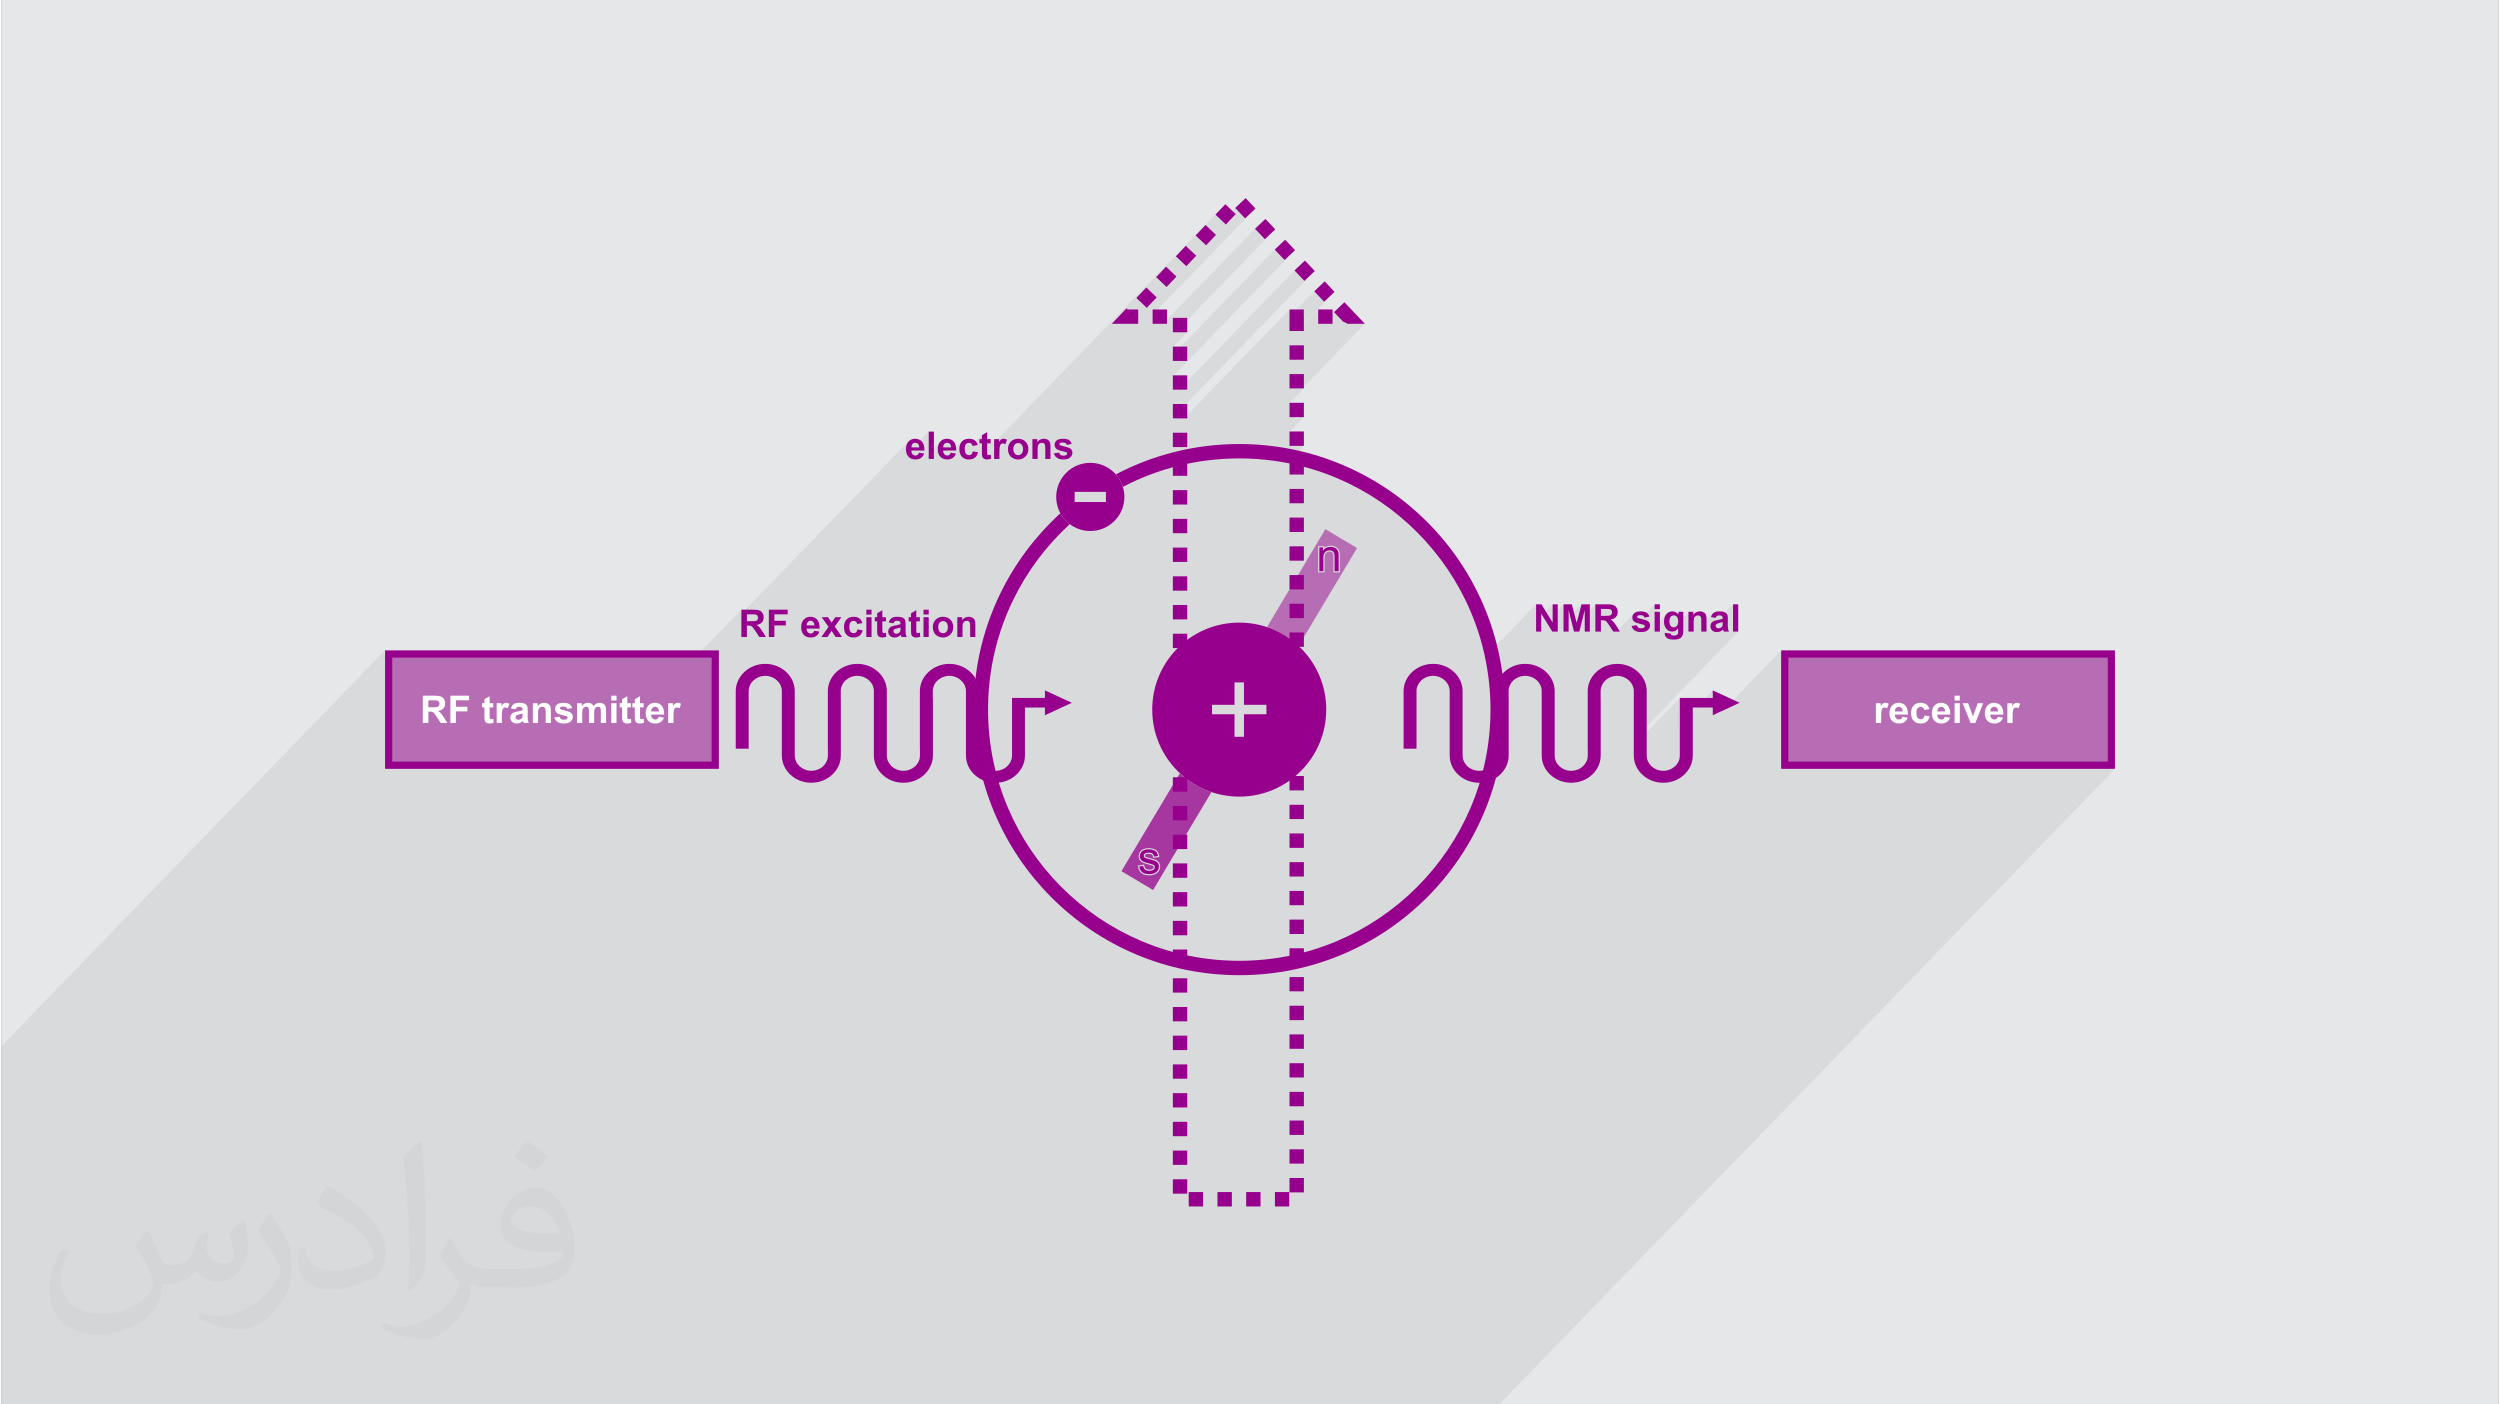
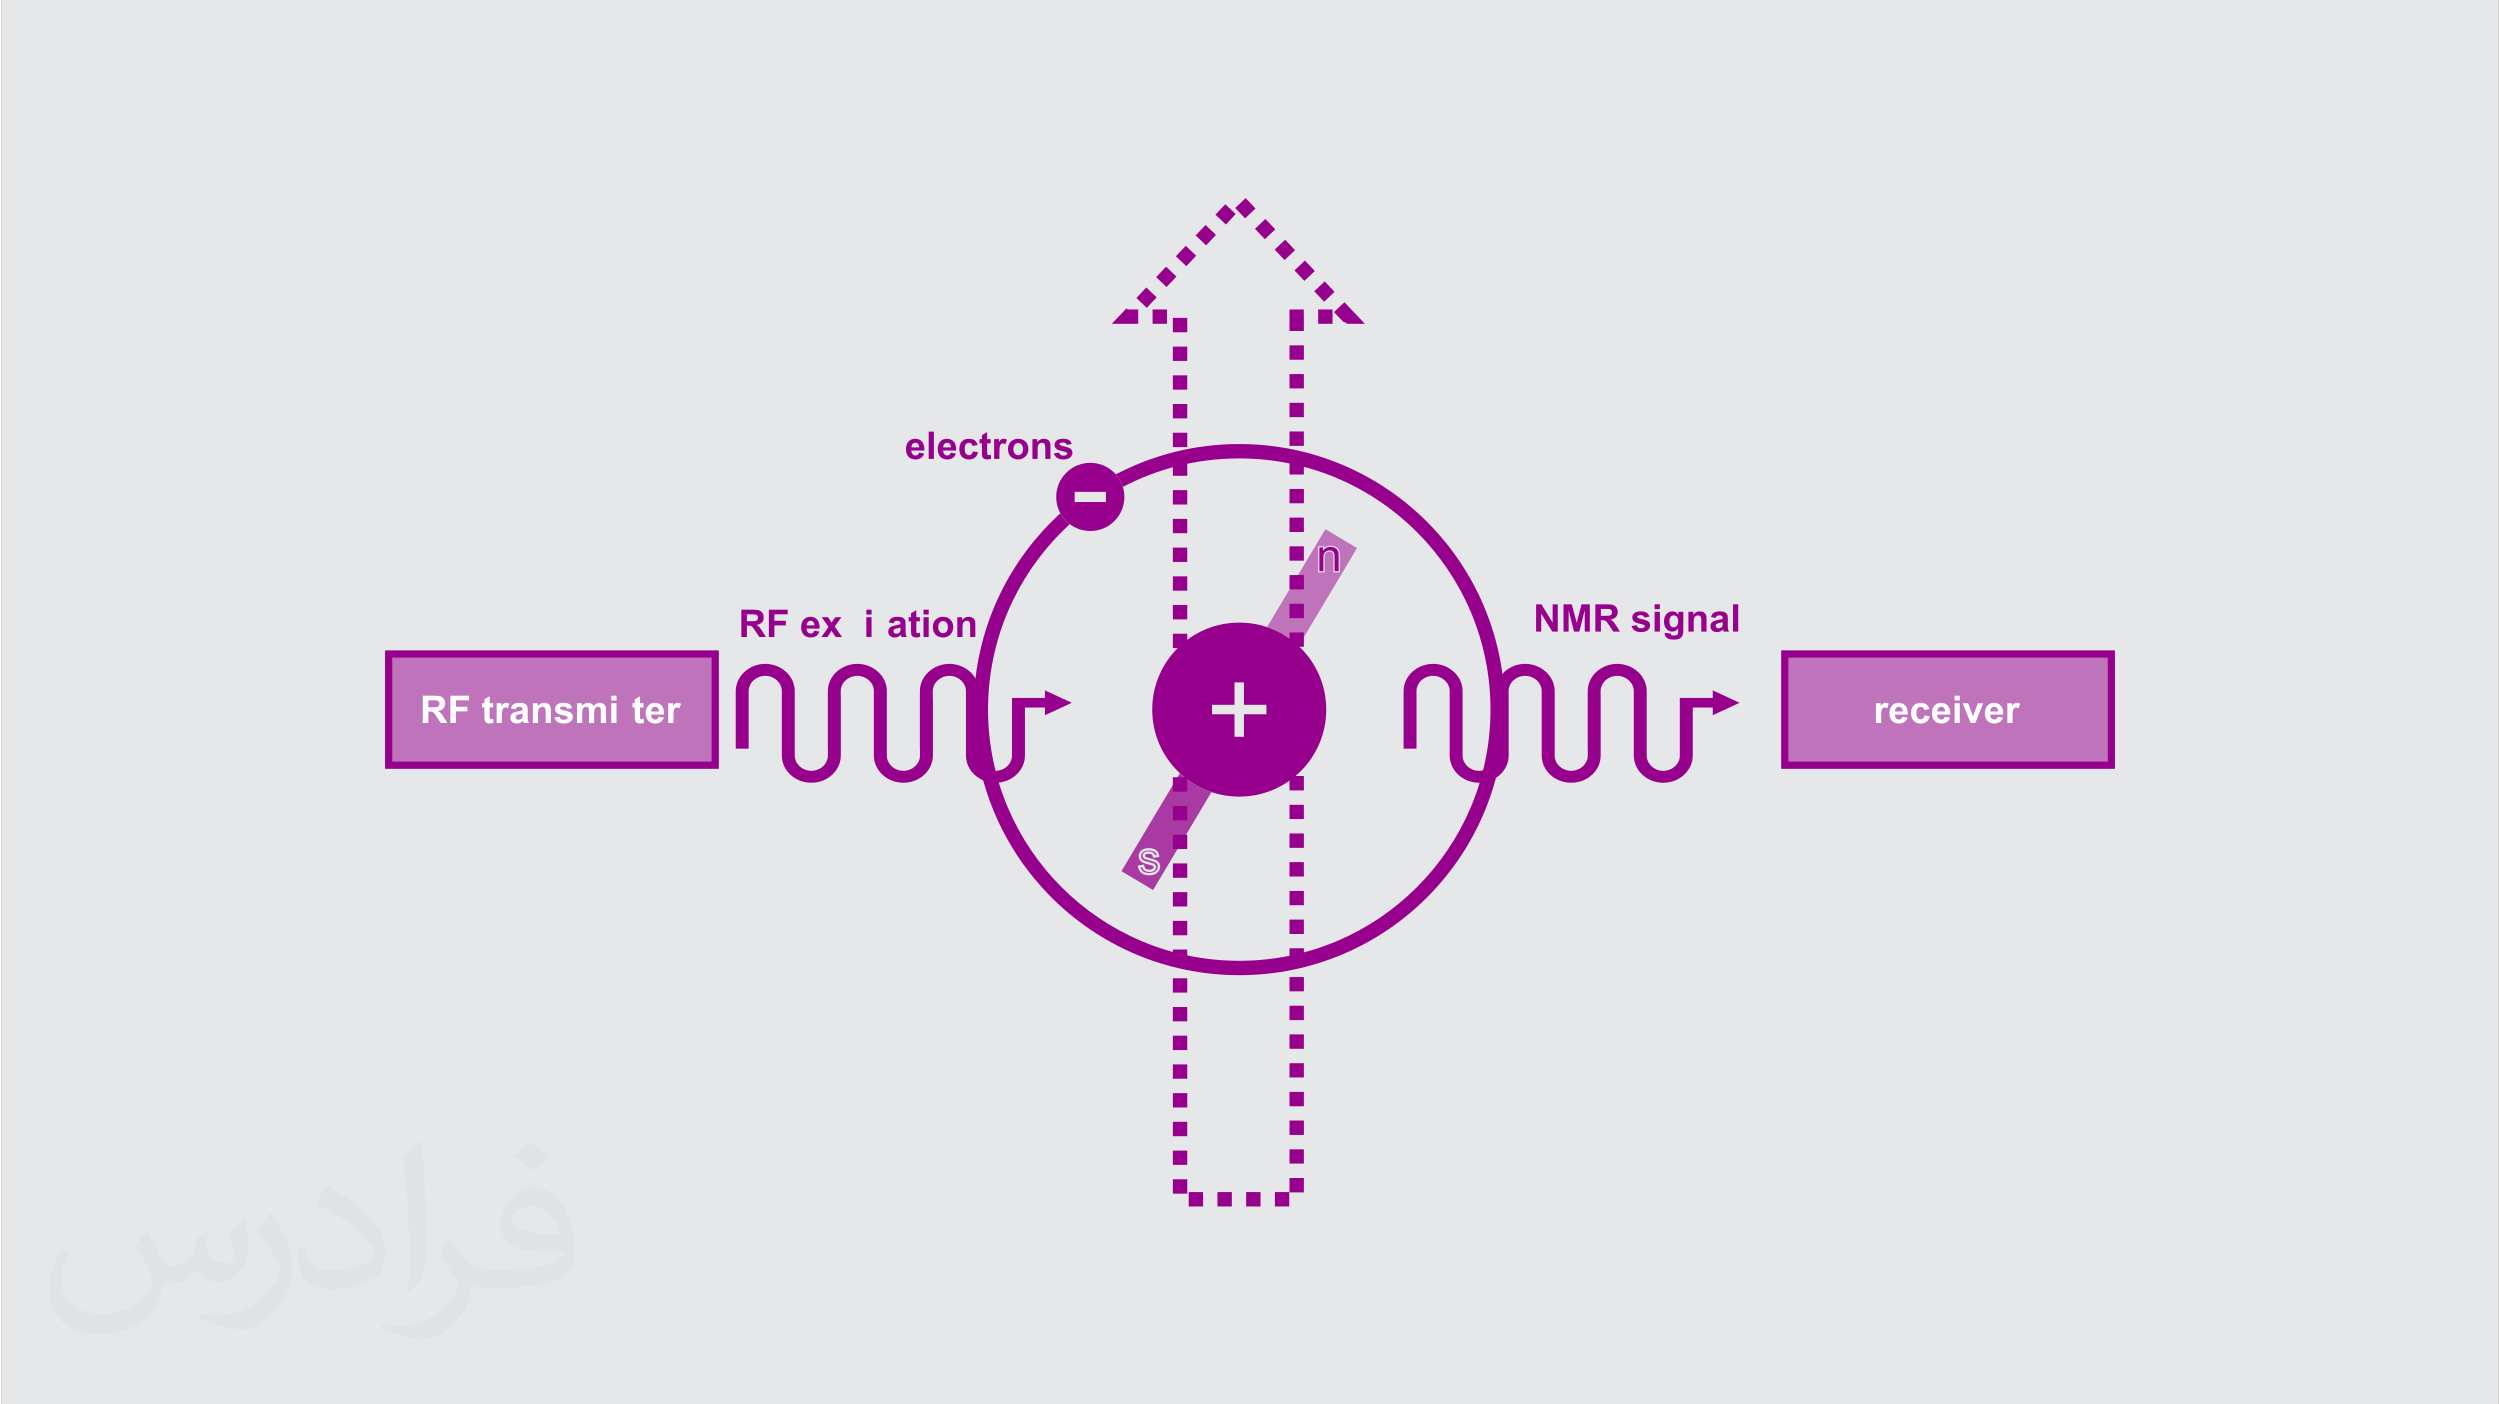
<svg xmlns="http://www.w3.org/2000/svg" xml:space="preserve" width="356px" height="200px" version="1.0" shape-rendering="geometricPrecision" text-rendering="geometricPrecision" image-rendering="optimizeQuality" fill-rule="evenodd" clip-rule="evenodd" viewBox="0 0 35600 20025">
  <rect x="0" y="0" width="35600" height="20025" fill="#808080" stroke="none" />
  <g id="Layer_x0020_1">
    <g id="_2805039568976">
      <path fill="#E6E7E8" d="M0 0l35600 0 0 20025 -35600 0 0 -20025z" />
-       <path fill="#373435" fill-opacity="0.078" d="M13537 6379l-44 45 74 0 126 -130 -9 11 -7 11 -7 12 -5 13 -4 14 -3 15 -2 16 0 17 0 17 1 8 96 -99 5 -4 5 -3 5 -3 6 -2 6 -2 7 0 7 -1 5 0 4 1 5 1 4 1 5 1 3 2 4 3 4 2 3 3 3 3 2 4 2 4 2 4 1 3 137 -141 0 56 -35 36 0 24 35 0 0 77 74 -77 43 0 57 -60 0 52 3296 -3401 -141 148 99 94 183 -189 141 149 148 -141 -1467 1514 0 130 147 0 1313 -1355 141 149 148 -141 -1422 1467 167 0 -205 211 0 110 1452 -1499 141 149 149 -141 -1742 1797 0 192 87 0 1647 -1700 141 149 149 -141 -2024 2088 0 13 158 0 1505 -1553 0 105 353 -364 141 149 148 -141 -541 558 11 0 297 -307 0 205 64 0 162 -167 128 135 55 24 0 8 257 0 -892 921 22 0 -205 211 0 198 205 0 -205 211 0 199 205 0 -205 211 0 39 5 1 174 40 170 49 166 56 163 64 158 72 155 79 150 86 145 93 141 100 135 106 130 113 124 119 119 124 113 130 106 135 100 141 93 145 86 150 79 155 72 158 64 163 56 166 49 170 34 147 729 -753 0 209 73 -76 13 22 150 -155 0 160 155 -160 0 158 73 -75 22 85 162 -168 -46 177 91 -94 0 74 152 -157 0 147 79 -81 61 0 12 0 10 0 9 0 7 0 7 0 5 1 5 0 3 0 4 1 5 1 4 2 4 2 3 2 3 2 3 3 3 2 3 4 2 3 2 4 1 3 1 4 1 5 1 4 0 5 0 4 -1 5 0 3 -1 4 -1 4 -2 3 -1 3 -2 3 -2 3 -3 3 -83 85 2 1 3 2 3 2 3 3 3 2 2 3 3 4 4 4 5 6 2 3 44 -47 13 -2 11 -3 11 -3 10 -4 9 -5 9 -6 7 -6 7 -7 -104 107 4 5 7 11 56 85 44 0 249 -256 -6 6 -5 8 -4 7 -3 8 -2 8 -2 9 0 9 0 10 2 9 2 9 4 8 4 6 62 -64 1 -1 2 -2 4 -2 4 -1 4 -2 5 -1 6 -1 6 -1 7 0 7 0 5 0 6 1 5 0 4 1 5 1 4 2 4 2 3 2 2 1 160 -165 0 69 75 0 -75 77 0 166 169 -173 -8 9 -7 11 -6 12 -5 13 -4 14 -2 15 -2 16 -1 18 1 14 1 13 0 0 97 -100 5 -4 5 -4 5 -3 6 -2 6 -2 6 0 7 -1 6 1 7 0 2 1 52 -53 0 40 -27 27 5 5 4 6 4 6 3 7 3 8 2 9 1 9 1 10 0 10 0 10 -1 5 147 -152 0 111 79 -81 -10 11 -69 72 0 52 95 -98 3 -2 4 -3 4 -3 4 -2 4 -2 4 -1 5 -1 4 -1 5 -1 5 0 4 0 3 1 4 0 3 1 3 1 3 1 3 2 3 2 2 2 3 2 2 2 2 2 2 3 2 3 1 3 2 3 1 4 1 5 0 6 1 7 1 8 0 9 0 10 0 10 0 57 165 -170 -6 7 -5 7 -5 8 -4 9 -4 9 -3 10 60 11 21 -22 2 -3 3 -2 3 -2 3 -1 3 -2 4 -1 4 -1 4 0 5 -1 5 0 7 0 6 1 6 0 6 1 4 2 5 1 3 2 0 0 161 -165 0 389 74 0 -1489 1537 0 87 656 -678 0 327 185 -190 47 0 238 -245 0 108 -132 137 132 0 0 109 146 -68 829 -856 0 104 52 -53 4656 0 0 1587 -50 51 101 0 -8783 9063 -100 0 -101 0 -1437 0 -454 0 -117 0 -40 0 -26 0 -9 0 -18 0 -30 0 -6 0 -2 0 -31 0 -6 0 -12 0 -51 0 -18 0 -68 0 -43 0 -31 0 -23 0 -68 0 -53 0 -40 0 -22 0 -38 0 -17 0 -138 0 -41 0 -18 0 -19 0 -18 0 -23 0 -14 0 -13 0 -9 0 -38 0 -21 0 -8 0 -60 0 -15 0 -28 0 -11 0 -21 0 -10 0 -64 0 -17 0 -5 0 -18 0 -174 0 -6 0 -12 0 -38 0 -37 0 -7 0 -5 0 -69 0 -68 0 -43 0 -31 0 -6 0 -85 0 -32 0 -40 0 -26 0 -57 0 -6 0 -33 0 -69 0 -441 0 -3 0 -955 0 -14 0 -190 0 -14 0 -129 0 -1 0 -49 0 -5 0 -1 0 -14 0 -6 0 -57 0 -54 0 -17 0 -30 0 -13 0 -7 0 -11 0 -16 0 -47 0 -7 0 -41 0 -39 0 -31 0 -6 0 -27 0 -6 0 -36 0 -74 0 -56 0 -2 0 -37 0 -68 0 -48 0 -37 0 -6 0 -40 0 -6 0 -90 0 -63 0 -31 0 -21 0 -22 0 -85 0 -32 0 -7 0 -35 0 -17 0 -1 0 -14 0 0 0 0 0 -26 0 -29 0 -45 0 -31 0 -8 0 -47 0 -4 0 -2 0 -54 0 0 0 -18 0 -29 0 -16 0 -14 0 -4 0 -3 0 -15 0 -1 0 -30 0 -6 0 -7 0 -7 0 -8 0 -10 0 -6 0 -1 0 -1 0 -44 0 -17 0 -22 0 -23 0 -1 0 -31 0 -27 0 -7 0 -9 0 -23 0 -32 0 0 0 -59 0 -3 0 -1 0 -5 0 -42 0 -1 0 -10 0 0 0 -6 0 -8 0 -2 0 -53 0 -29 0 -47 0 -1 0 -18 0 -37 0 -4 0 0 0 -24 0 -3 0 -8 0 -42 0 -17 0 -4 0 -3 0 -28 0 0 0 -4 0 -6 0 -37 0 -16 0 -6 0 -21 0 -14 0 -74 0 -21 0 -1 0 -8 0 0 0 -8 0 -30 0 -1 0 -7 0 0 0 -13 0 -15 0 -29 0 -38 0 -29 0 -8 0 -14 0 -7 0 -26 0 -13 0 -13 0 -5 0 -2 0 -2 0 -49 0 -10 0 -35 0 -13 0 -30 0 -16 0 -1 0 -42 0 -2 0 -60 0 -13 0 -21 0 -8 0 -26 0 -3 0 -6 0 -15 0 -7 0 -31 0 -2 0 -4 0 -34 0 0 0 -73 0 -10 0 -23 0 -44 0 -6 0 -9 0 -61 0 -26 0 -36 0 -10 0 -1 0 -3 0 -2 0 -3 0 -5 0 -27 0 -18 0 -6 0 -7 0 -5 0 -7 0 -3 0 -31 0 0 0 -1 0 -40 0 -39 0 -6 0 -18 0 -16 0 -25 0 -38 0 -33 0 -23 0 -9 0 -30 0 0 0 -7 0 -51 0 -1 0 -7 0 -7 0 -87 0 -45 0 -8 0 -35 0 -16 0 -80 0 -44 0 -9 0 -6 0 -47 0 -6 0 -6 0 -20 0 -98 0 -22 0 -59 0 -40 0 -93 0 -6 0 -53 0 -6 0 -71 0 -68 0 -6 0 -31 0 0 0 -22 0 -82 0 -51 0 -7 0 -52 0 -2 0 -5 0 -26 0 -113 0 -59 0 -46 0 -87 0 -6 0 -53 0 -6 0 -140 0 -59 0 -112 0 -21 0 -6 0 -53 0 -6 0 -93 0 -2 0 -15 0 -6 0 -21 0 -2 0 -1 0 -11 0 -14 0 -4 0 -3 0 0 0 -17 0 -1 0 -8 0 -6 0 -7 0 -2 0 0 0 -8 0 -2 0 -26 0 -2 0 -8 0 -4 0 -17 0 -3 0 -8 0 -2 0 -7 0 -13 0 -1 0 -3 0 -14 0 -7 0 -1 0 -1 0 -3 0 -1 0 -4 0 -14 0 -6 0 -1 0 -6 0 -6 0 -4 0 -5 0 -4 0 -3 0 -6 0 -2 0 -5 0 -14 0 -3 0 -10 0 -10 0 -6 0 -3 0 -11 0 -2 0 -2 0 -11 0 0 0 -10 0 0 0 -7 0 -5 0 -3 0 -1 0 -2 0 -2 0 -2 0 -18 0 -3 0 -1 0 -5 0 -13 0 -3 0 -1 0 -1 0 -10 0 -9 0 -4 0 0 0 -1 0 -12 0 -9 0 -2 0 -13 0 -6 0 -2 0 -3 0 -97 0 -1 0 -6 0 -1 0 -52 0 -6 0 -64 0 -76 0 -59 0 -54 0 -54 0 -25 0 -6 0 -14 0 -31 0 -8 0 -6 0 -21 0 -50 0 -51 0 -17 0 -59 0 -98 0 -35 0 -7 0 -52 0 -7 0 -34 0 -10 0 -9 0 -33 0 -34 0 -19 0 -4 0 -1 0 -54 0 -73 0 0 0 -33 0 -2 0 -21 0 -4 0 -1 0 0 0 -3 0 -2 0 -1 0 -22 0 -1 0 -1 0 -4 0 -24 0 -1 0 -5 0 -4 0 -23 0 -16 0 -18 0 -10 0 -13 0 -10 0 -19 0 -10 0 0 0 0 0 -17 0 -7 0 -9 0 -3 0 -11 0 -1 0 -2 0 -3 0 -20 0 -3 0 0 0 -14 0 -8 0 -21 0 -19 0 -33 0 -34 0 -4 0 -6 0 -53 0 -6 0 -62 0 -77 0 -59 0 -133 0 -7 0 -52 0 -7 0 -129 0 -10 0 -59 0 -133 0 -6 0 -53 0 -6 0 -140 0 -59 0 -85 0 0 0 -1 0 -47 0 -6 0 -1 0 -52 0 -6 0 -74 0 -17 0 -42 0 -6 0 -13 0 -47 0 -15 0 -49 0 -39 0 -29 0 -7 0 -52 0 -7 0 -10 0 -75 0 -54 0 -3 0 -56 0 -50 0 -47 0 -36 0 -6 0 -53 0 -6 0 -78 0 -62 0 -32 0 -27 0 -17 0 -70 0 -46 0 -6 0 -16 0 -37 0 -6 0 -9 0 -1 0 -54 0 -75 0 -57 0 -2 0 -7 0 -9 0 -7 0 -35 0 -18 0 -26 0 -31 0 -6 0 -1 0 -47 0 -5 0 -7 0 -21 0 -13 0 -1 0 -44 0 -60 0 -23 0 -11 0 -25 0 -9 0 -19 0 -45 0 -60 0 -6 0 -53 0 -2 0 -4 0 -10 0 -18 0 -11 0 -12 0 -89 0 -59 0 -2 0 -24 0 -70 0 -4 0 -30 0 -1 0 0 0 -5 0 -26 0 -30 0 0 0 -4 0 -2 0 -37 0 -3 0 -29 0 -63 0 0 0 -1 0 -4 0 -11 0 -29 0 -3 0 -7 0 -12 0 -8 0 -4 0 -4 0 -8 0 -15 0 -14 0 -67 0 -46 0 -14 0 -5 0 -6 0 -7 0 0 0 -19 0 -1 0 -42 0 -20 0 -21 0 -8 0 0 0 -17 0 -28 0 -2 0 -27 0 -13 0 -3 0 -61 0 -33 0 -10 0 -24 0 -8 0 -47 0 -3 0 -3 0 -4 0 -2 0 -1 0 -5 0 -112 0 -56 0 -2 0 -3 0 -20 0 -10 0 -5 0 -37 0 -2 0 -7 0 -24 0 -8 0 -26 0 -5 0 -6 0 -5 0 -11 0 -2 0 -21 0 -23 0 -1 0 -5 0 -2 0 -18 0 0 0 -4 0 -5 0 -20 0 0 0 -6 0 -1 0 -9 0 -12 0 -20 0 -56 0 -1 0 -5 0 -1 0 0 0 -10 0 -2 0 -21 0 -5 0 -23 0 -18 0 -22 0 -6 0 -4 0 -5 0 -8 0 -11 0 -7 0 -44 0 -13 0 -1 0 -16 0 -21 0 -3 0 -20 0 -30 0 -5 0 -2 0 -15 0 -6 0 -15 0 -19 0 -20 0 -32 0 -4 0 -15 0 -6 0 -5 0 -10 0 -4 0 -7 0 -1 0 -16 0 -8 0 -28 0 -1 0 -8 0 -1 0 -27 0 -16 0 -3 0 -6 0 -6 0 -5 0 -1 0 -46 0 -8 0 -6 0 -7 0 -6 0 -27 0 -40 0 -19 0 -7 0 -4 0 -1 0 -1 0 -6 0 -2 0 -4 0 -6 0 -7 0 -57 0 -2 0 -1 0 -27 0 -8 0 -4 0 -1 0 -4 0 -9 0 -23 0 -9 0 -20 0 -36 0 -21 0 -7 0 -9 0 -9 0 -3 0 -1 0 -3 0 -3 0 -3 0 -3 0 -3 0 -3 0 -3 0 -3 0 -3 0 -3 0 -38 0 -3 0 -2 0 -5 0 -1 0 -18 0 -25 0 -14 0 -11 0 -30 0 -1 0 0 0 -15 0 -3 0 -14 0 -4 0 -17 0 -1 0 -22 0 -27 0 -7 0 -5 0 -8 0 -7 0 -85 0 -14 0 -6 0 -12 0 -37 0 -14 0 -3 0 -20 0 -8 0 -5 0 -46 0 -22 0 -20 0 -4 0 -35 0 -10 0 -16 0 -29 0 -29 0 -7 0 -9 0 -53 0 -22 0 -34 0 -11 0 -1 0 -12 0 -15 0 -7 0 0 -7 0 -13 0 -2 0 -7 0 -13 0 -6 0 -10 0 -3 0 -5 0 -7 0 -5 0 -7 0 -1 0 -32 0 -7 0 -12 0 -2 0 -5 0 -46 0 -10 0 -8 0 -6 0 -15 0 -39 0 -11 0 -12 0 -9 0 -23 0 -9 0 -23 0 -30 0 -62 0 -2 0 -6 0 -38 0 -26 0 -26 0 -7 0 -53 0 -64 0 -10 0 -3 0 -23 0 -12 0 -15 0 -6 0 -1 0 -52 0 -31 0 -46 0 -23 0 -13 0 -20 0 -27 0 -38 0 -8 0 -31 0 -30 0 -77 0 -38 0 -20 0 -57 0 0 0 -115 0 -5 0 -53 0 0 0 -33 0 -5 0 -71 0 -3 0 -62 0 -37 0 -29 0 -57 0 -87 0 -16 0 -135 0 -59 0 -52 0 -1 0 -41 0 -18 0 -53 0 -51 0 -17 0 -90 0 -8 0 -7 0 -3 0 -95 0 -24 0 -3 0 -38 0 -26 0 -1 0 -58 0 -6 0 -34 0 -62 0 -9 0 -44 0 -7 0 -52 0 -77 0 -23 0 -12 0 -21 0 -79 0 -3 0 -63 0 -62 0 -4 0 -36 0 -30 0 -36 0 -92 0 -62 0 -4 0 -3 0 -13 0 -30 0 -35 0 -24 0 -73 0 -62 0 -99 0 -147 0 -994 0 -104 0 -104 5468 -5643 0 104 51 -53 4417 0 612 -631 0 62 2383 -2460 -8 11 -8 11 -6 12 -5 14 -4 14 -3 15 -2 16 0 17 0 14 1 7 92 -96 5 -4 4 -3 5 -4 4 -2 6 -2 5 -1 6 -1 6 0 5 0 6 1 5 1 5 2 4 2 3 2 162 -167 0 312 166 -171 -9 11 -7 11 -7 12 -5 14 -4 14 -3 15 -1 16 -1 17 1 14 0 7 93 -96 4 -4 4 -3 5 -4 5 -2 5 -2 5 -1 6 -1 6 0 5 0 6 1 5 1 5 2 5 2 4 3 5 4 4 3 3 5 4 5 2 5 3 6 2 7 1 7 1 7 0 8z" />
      <g>
        <path fill="#96008C" fill-rule="nonzero" d="M18568 4719l-205 0 0 -307 204 0 0 103 1 0 0 204zm204 -102l0 -205 205 0 0 205 -205 0zm409 0l0 -8 -55 -24 -128 -135 148 -141 292 308 -257 0zm-176 -456l-148 141 -141 -149 149 -141 140 149zm-281 -297l-149 141 -141 -149 149 -141 141 149zm-282 -297l-149 141 -141 -149 149 -141 141 149zm-282 -297l-148 141 -141 -149 148 -140 141 148zm-282 -297l-148 141 -141 -149 148 -140 141 148zm-430 -61l148 140 -140 149 -149 -141 141 -148zm-282 296l149 141 -141 149 -149 -141 141 -149zm-282 297l149 141 -141 149 -149 -141 141 -149zm-281 297l148 141 -141 149 -148 -141 141 -149zm-282 297l148 141 -141 149 -148 -141 141 -149zm-282 297l21 20 8 -4 138 0 0 205 -377 0 210 -221zm372 221l0 -205 205 0 0 205 -205 0zm289 -85l205 0 0 205 -205 0 0 -205zm0 410l205 0 0 204 -205 0 0 -204zm0 409l205 0 0 205 -205 0 0 -205zm0 409l205 0 0 205 -205 0 0 -205zm0 410l205 0 0 204 -205 0 0 -204zm0 409l205 0 0 205 -205 0 0 -205zm0 409l205 0 0 205 -205 0 0 -205zm0 410l205 0 0 204 -205 0 0 -204zm0 409l205 0 0 205 -205 0 0 -205zm0 410l205 0 0 204 -205 0 0 -204zm0 409l205 0 0 205 -205 0 0 -205zm0 409l205 0 0 205 -205 0 0 -205zm0 410l205 0 0 204 -205 0 0 -204zm0 409l205 0 0 205 -205 0 0 -205zm0 409l205 0 0 205 -205 0 0 -205zm0 410l205 0 0 204 -205 0 0 -204zm0 409l205 0 0 205 -205 0 0 -205zm0 409l205 0 0 205 -205 0 0 -205zm0 410l205 0 0 204 -205 0 0 -204zm0 409l205 0 0 205 -205 0 0 -205zm0 409l205 0 0 205 -205 0 0 -205zm0 410l205 0 0 205 -205 0 0 -205zm0 409l205 0 0 205 -205 0 0 -205zm0 409l205 0 0 205 -205 0 0 -205zm0 410l205 0 0 204 -205 0 0 -204zm0 409l205 0 0 205 -205 0 0 -205zm0 409l205 0 0 205 -205 0 0 -205zm0 410l205 0 0 204 -205 0 0 -204zm0 409l205 0 0 205 -205 0 0 -205zm0 410l205 0 0 204 -205 0 0 -204zm0 409l205 0 0 205 -205 0 0 -205zm226 388l0 -205 205 0 0 205 -205 0zm410 0l0 -205 205 0 0 205 -205 0zm409 0l0 -205 205 0 0 205 -205 0zm410 0l0 -205 204 0 0 205 -204 0zm413 -201l-205 0 0 -205 205 0 0 205zm0 -410l-205 0 0 -204 205 0 0 204zm0 -409l-205 0 0 -205 205 0 0 205zm0 -409l-205 0 0 -205 205 0 0 205zm0 -410l-205 0 0 -204 205 0 0 204zm0 -409l-205 0 0 -205 205 0 0 205zm0 -409l-205 0 0 -205 205 0 0 205zm0 -410l-205 0 0 -204 205 0 0 204zm0 -409l-205 0 0 -205 205 0 0 205zm0 -409l-205 0 0 -205 205 0 0 205zm0 -410l-205 0 0 -204 205 0 0 204zm0 -409l-205 0 0 -205 205 0 0 205zm0 -409l-205 0 0 -205 205 0 0 205zm0 -410l-205 0 0 -204 205 0 0 204zm0 -409l-205 0 0 -205 205 0 0 205zm0 -410l-205 0 0 -204 205 0 0 204zm0 -409l-205 0 0 -205 205 0 0 205zm0 -409l-205 0 0 -205 205 0 0 205zm0 -410l-205 0 0 -204 205 0 0 204zm0 -409l-205 0 0 -205 205 0 0 205zm0 -409l-205 0 0 -205 205 0 0 205zm0 -410l-205 0 0 -204 205 0 0 204zm0 -409l-205 0 0 -205 205 0 0 205zm0 -409l-205 0 0 -205 205 0 0 205zm0 -410l-205 0 0 -204 205 0 0 204zm0 -409l-205 0 0 -205 205 0 0 205zm0 -409l-205 0 0 -205 205 0 0 205zm0 -410l-205 0 0 -204 205 0 0 204zm0 -409l-205 0 0 -205 205 0 0 205zm0 -409l-205 0 0 -205 205 0 0 205z" />
        <path fill="#96008C" fill-rule="nonzero" d="M17647 6331c1045,0 1992,424 2677,1109 685,685 1109,1632 1109,2677 0,1046 -424,1993 -1109,2678 -685,685 -1632,1109 -2677,1109 -1046,0 -1993,-424 -2678,-1109 -685,-685 -1109,-1632 -1109,-2678 0,-1045 424,-1992 1109,-2677 41,-42 84,-82 127,-122 33,61 79,114 134,155 -40,37 -78,74 -116,112 -648,648 -1049,1543 -1049,2532 0,990 401,1885 1049,2533 648,648 1543,1049 2533,1049 989,0 1884,-401 2532,-1049 649,-648 1050,-1543 1050,-2533 0,-989 -401,-1884 -1050,-2532 -648,-649 -1543,-1049 -2532,-1049 -599,0 -1163,146 -1659,406 -21,-67 -56,-127 -101,-178 526,-277 1124,-433 1760,-433z" />
        <path fill="#96008C" d="M15523 6599c268,0 486,218 486,486 0,269 -218,486 -486,486 -269,0 -486,-217 -486,-486 0,-268 217,-486 486,-486zm-223 558l0 -144 446 0 0 144 -446 0z" />
        <path fill="#96008C" fill-opacity="0.749" d="M15967 12421l833 -1396c128,119 281,212 450,269l-832 1396 -451 -269zm250 -83l74 -12 2 17c2,10 4,18 8,25 3,7 8,12 13,17 6,4 13,8 20,10 9,3 19,4 30,4 12,0 22,-1 31,-3 7,-2 13,-5 18,-9 4,-4 8,-8 10,-12 2,-4 3,-8 3,-13 0,-3 -1,-6 -3,-9 -1,-3 -3,-5 -7,-7 -2,-2 -8,-4 -17,-7 -9,-3 -21,-7 -37,-10 -21,-6 -39,-11 -54,-16 -15,-4 -27,-9 -36,-13 -10,-5 -18,-10 -25,-17 -8,-6 -14,-13 -19,-22 -5,-8 -9,-17 -12,-26 -2,-9 -4,-18 -4,-28 0,-9 1,-18 4,-26 2,-8 5,-16 9,-24 4,-8 9,-15 14,-21 6,-6 12,-12 19,-17 5,-4 12,-7 19,-11 7,-3 14,-6 23,-8 8,-3 17,-5 26,-6 9,-1 19,-2 28,-2 14,0 28,1 40,3 13,3 25,6 36,10 11,4 21,9 30,16 9,6 17,13 22,21 6,8 11,17 15,27 3,10 6,21 8,33l3 17 -90 13 -3 -17c-1,-7 -3,-13 -5,-18 -3,-5 -6,-9 -11,-12 -4,-4 -9,-7 -16,-8 -7,-2 -15,-3 -25,-3 -12,0 -22,0 -30,2 -7,2 -12,4 -16,7 -3,3 -6,6 -8,9 -1,2 -2,5 -2,8 0,2 0,4 1,5 0,2 1,3 2,5l1 0c1,2 3,3 5,5 2,2 5,3 9,5l16 5 33 9c20,5 38,10 52,15 15,4 27,8 35,12 10,4 18,9 26,15 7,6 14,13 20,21 5,8 10,17 12,28 3,9 5,20 5,31 0,11 -2,22 -5,33 -4,10 -9,21 -15,30 -13,20 -32,35 -56,46 -11,5 -24,9 -37,11 -13,3 -27,4 -41,4 -24,0 -45,-2 -63,-7 -19,-5 -35,-13 -49,-24 -13,-10 -24,-24 -32,-39 -9,-15 -15,-33 -18,-52l-3 -17 17 -3zm46 27l-23 4c3,9 6,17 10,25 7,11 15,21 24,28 10,8 22,14 37,18 15,4 33,6 54,6 12,0 24,-1 34,-3 11,-2 21,-5 31,-9 17,-8 31,-19 41,-33 4,-7 8,-15 10,-22 2,-7 3,-15 3,-23 0,-8 0,-16 -2,-22 -2,-7 -5,-12 -8,-17 -4,-5 -8,-10 -13,-14 -5,-4 -11,-8 -18,-11 -7,-3 -18,-7 -32,-11 -14,-4 -31,-9 -51,-14l-33 -10c-10,-2 -16,-4 -19,-6l0 0c-6,-2 -12,-5 -17,-8 -5,-4 -9,-8 -12,-12 -4,-5 -6,-9 -8,-15 -2,-5 -3,-10 -3,-16 0,-9 2,-17 6,-24 4,-8 10,-14 17,-20 8,-6 18,-10 30,-13 10,-2 23,-4 37,-4 13,0 24,2 35,5 10,3 20,8 28,14 8,6 14,14 19,23 2,4 4,8 5,13l23 -3 -3 -10c-3,-7 -6,-13 -10,-19 -4,-5 -9,-10 -14,-14 -7,-4 -14,-8 -23,-11 -9,-4 -19,-6 -29,-8 -11,-2 -22,-3 -35,-3 -8,0 -16,1 -23,2 -7,1 -15,2 -22,5 -7,2 -13,4 -18,6 -5,3 -9,5 -13,8 -5,3 -9,7 -13,12 -4,4 -7,9 -10,14 -3,5 -5,11 -6,16 -2,6 -2,12 -2,18 0,7 0,13 2,19 2,6 4,12 8,17 3,6 7,11 12,15 5,4 11,8 17,11 8,4 19,8 32,12 15,4 32,9 53,14 16,5 29,8 39,12 11,3 19,7 25,10 8,6 14,12 18,19 5,8 7,17 7,26 0,10 -3,19 -7,28 -4,9 -10,16 -19,23 -8,7 -18,12 -30,15 -12,4 -25,5 -40,5 -14,0 -27,-2 -39,-5 -13,-4 -24,-9 -33,-17 -9,-8 -16,-17 -22,-28 -3,-5 -5,-12 -7,-18z" />
        <path fill="#96008C" fill-opacity="0.502" d="M18043 8941l832 -1396 451 269 -833 1396c-128,-119 -281,-212 -450,-269zm728 -797l0 -356 86 0 0 21c7,-5 14,-9 21,-13 20,-10 44,-16 70,-16 11,0 22,1 33,3 10,2 20,6 30,10 10,4 18,9 26,15 8,5 14,12 20,19 4,7 9,15 12,23 4,8 6,17 8,26l0 0c1,7 2,15 3,25 1,10 1,22 1,35l0 225 -92 0 0 -223c0,-12 0,-21 -1,-29 -1,-7 -2,-13 -4,-18 -2,-4 -4,-7 -7,-10 -2,-4 -6,-7 -10,-9 -4,-3 -9,-5 -14,-6 -5,-1 -11,-2 -17,-2 -10,0 -20,2 -28,5 -9,3 -17,8 -24,14 -7,6 -12,14 -15,26 -4,13 -6,30 -6,50l0 202 -92 0 0 -17zm35 -322l0 305 23 0 0 -168c0,-24 2,-43 7,-60 6,-18 14,-32 25,-41 11,-10 22,-17 35,-21 12,-5 26,-7 40,-7 9,0 17,1 26,3 8,2 16,6 23,10 7,4 13,9 18,15 5,7 10,13 12,21 3,7 5,16 6,26 2,10 2,21 2,33l0 189 24 0 0 -191c0,-14 -1,-25 -1,-33 0,-9 -1,-16 -2,-20 -1,-7 -3,-14 -6,-20 -2,-5 -6,-11 -9,-16 -3,-4 -8,-9 -12,-12 -6,-4 -12,-8 -19,-11 -8,-3 -16,-6 -24,-7 -8,-2 -17,-3 -26,-3 -21,0 -39,4 -54,12 -16,8 -29,20 -40,36l-31 -9 0 -31 -17 0z" />
        <path fill="#96008C" d="M17647 8877c685,0 1240,555 1240,1240 0,686 -555,1241 -1240,1241 -686,0 -1241,-555 -1241,-1241 0,-685 555,-1240 1241,-1240zm-68 1628l0 -321 -320 0 0 -135 320 0 0 -319 135 0 0 319 320 0 0 135 -320 0 0 321 -135 0z" />
-         <path fill="#96008C" fill-rule="nonzero" d="M16220 12355l56 -10c4,23 13,41 27,53 15,12 35,18 61,18 27,0 47,-5 59,-16 13,-11 20,-23 20,-38 0,-13 -6,-23 -18,-30 -8,-6 -27,-12 -59,-20 -42,-11 -71,-20 -87,-27 -16,-8 -29,-19 -37,-33 -8,-13 -13,-28 -13,-45 0,-15 4,-29 11,-42 7,-13 16,-24 28,-32 9,-7 21,-12 37,-17 15,-4 31,-7 49,-7 27,0 50,4 70,12 20,8 35,18 45,31 9,13 16,31 19,53l-56 8c-2,-18 -10,-32 -22,-42 -12,-10 -29,-15 -52,-15 -26,0 -45,5 -56,14 -11,8 -17,19 -17,30 0,8 2,14 7,20 5,6 12,12 22,16 6,2 23,7 51,14 40,11 69,20 85,27 16,7 28,17 38,30 9,13 13,29 13,49 0,19 -5,37 -16,54 -12,17 -28,30 -49,39 -21,10 -45,14 -71,14 -44,0 -78,-9 -101,-27 -23,-19 -38,-46 -44,-81z" />
        <path fill="#96008C" fill-rule="nonzero" d="M18789 8144l0 -339 51 0 0 48c25,-37 61,-56 108,-56 20,0 39,4 56,11 17,8 30,18 39,29 8,12 14,26 18,43 2,10 3,29 3,56l0 208 -58 0 0 -206c0,-24 -2,-41 -7,-53 -4,-11 -12,-20 -23,-27 -12,-7 -25,-11 -40,-11 -25,0 -46,8 -63,23 -18,16 -27,45 -27,89l0 185 -57 0z" />
        <path fill="#96008C" fill-rule="nonzero" d="M13080 6454l74 13c-9,27 -24,48 -45,62 -21,14 -47,22 -77,22 -49,0 -86,-17 -109,-49 -19,-25 -28,-58 -28,-97 0,-47 12,-83 36,-110 25,-26 56,-39 93,-39 42,0 75,13 99,41 24,28 36,70 35,127l-186 0c0,23 6,40 17,52 12,12 26,19 43,19 12,0 22,-4 30,-10 8,-6 14,-17 18,-31zm4 -75c0,-22 -6,-38 -17,-50 -10,-11 -23,-16 -38,-16 -17,0 -30,6 -41,17 -10,12 -15,28 -15,49l111 0z" />
        <path id="1" fill="#96008C" fill-rule="nonzero" d="M13219 6543l0 -389 74 0 0 389 -74 0z" />
        <path id="2" fill="#96008C" fill-rule="nonzero" d="M13533 6454l74 13c-9,27 -24,48 -45,62 -20,14 -46,22 -77,22 -49,0 -86,-17 -109,-49 -18,-25 -28,-58 -28,-97 0,-47 12,-83 37,-110 24,-26 55,-39 92,-39 42,0 75,13 100,41 24,28 35,70 34,127l-186 0c0,23 6,40 18,52 11,12 26,19 43,19 11,0 21,-4 29,-10 8,-6 14,-17 18,-31zm4 -75c0,-22 -6,-38 -16,-50 -11,-11 -24,-16 -39,-16 -16,0 -30,6 -40,17 -11,12 -16,28 -16,49l111 0z" />
        <path id="3" fill="#96008C" fill-rule="nonzero" d="M13918 6345l-74 13c-2,-14 -8,-25 -16,-33 -9,-7 -21,-11 -34,-11 -19,0 -34,7 -45,19 -11,13 -16,35 -16,65 0,33 5,57 16,71 12,14 27,21 45,21 15,0 26,-4 35,-13 9,-8 15,-21 19,-41l74 12c-8,34 -23,60 -44,77 -22,17 -51,26 -87,26 -41,0 -74,-14 -98,-39 -25,-27 -37,-63 -37,-109 0,-46 12,-83 37,-109 24,-26 57,-38 99,-38 35,0 62,7 82,22 20,14 35,37 44,67z" />
        <path id="4" fill="#96008C" fill-rule="nonzero" d="M14103 6261l0 60 -51 0 0 114c0,23 1,37 2,40 1,4 3,7 6,10 4,2 8,4 13,4 7,0 17,-3 30,-8l6 58c-17,8 -37,12 -59,12 -13,0 -25,-3 -36,-7 -11,-5 -18,-11 -23,-18 -6,-7 -9,-17 -11,-29 -2,-9 -2,-26 -2,-53l0 -123 -35 0 0 -60 35 0 0 -56 74 -44 0 100 51 0z" />
        <path id="5" fill="#96008C" fill-rule="nonzero" d="M14227 6543l-75 0 0 -282 69 0 0 41c12,-19 23,-32 32,-38 10,-6 20,-8 32,-8 18,0 34,4 50,13l-23 66c-13,-9 -25,-13 -35,-13 -11,0 -20,3 -27,9 -7,6 -13,16 -17,31 -4,15 -6,47 -6,95l0 86z" />
        <path id="6" fill="#96008C" fill-rule="nonzero" d="M14349 6399c0,-25 6,-49 19,-72 12,-23 29,-41 52,-53 22,-12 47,-18 75,-18 42,0 77,13 104,41 28,28 41,63 41,105 0,43 -14,78 -41,106 -28,28 -62,43 -104,43 -26,0 -50,-6 -74,-18 -23,-12 -41,-29 -53,-52 -13,-22 -19,-50 -19,-82zm77 4c0,28 7,49 20,64 13,15 30,23 49,23 19,0 36,-8 49,-23 13,-15 20,-36 20,-64 0,-28 -7,-49 -20,-64 -13,-15 -30,-23 -49,-23 -19,0 -36,8 -49,23 -13,15 -20,36 -20,64z" />
        <path id="7" fill="#96008C" fill-rule="nonzero" d="M14955 6543l-74 0 0 -143c0,-31 -2,-50 -5,-59 -3,-9 -8,-16 -16,-21 -7,-5 -16,-7 -26,-7 -13,0 -25,3 -35,10 -10,7 -17,17 -21,28 -4,12 -6,33 -6,65l0 127 -74 0 0 -282 69 0 0 42c24,-32 55,-47 93,-47 17,0 32,2 45,8 14,6 24,14 31,23 7,9 12,20 15,31 3,12 4,29 4,50l0 175z" />
        <path id="8" fill="#96008C" fill-rule="nonzero" d="M15004 6464l75 -11c3,14 10,25 20,33 9,7 23,11 40,11 20,0 34,-4 44,-11 6,-5 10,-12 10,-20 0,-6 -2,-10 -6,-14 -3,-3 -12,-7 -25,-10 -60,-13 -98,-25 -114,-36 -22,-15 -34,-37 -34,-64 0,-24 10,-45 29,-62 20,-16 50,-24 90,-24 39,0 67,6 86,18 19,13 32,32 39,56l-70 13c-3,-11 -9,-19 -17,-25 -9,-6 -21,-9 -37,-9 -19,0 -33,3 -42,8 -6,4 -9,9 -9,16 0,5 3,10 8,13 7,5 30,12 70,21 40,9 67,20 83,33 16,14 24,32 24,56 0,26 -11,48 -33,67 -21,18 -53,28 -96,28 -38,0 -69,-8 -91,-24 -22,-15 -37,-36 -44,-63z" />
        <path fill="#96008C" fill-opacity="0.502" d="M5519 9324l4656 0 0 1587 -4656 0 0 -1587z" />
        <path fill="#96008C" fill-rule="nonzero" d="M5519 9273l4708 0 0 1689 -4759 0 0 -1689 51 0zm4605 103l-4554 0 0 1483 4554 0 0 -1483z" />
        <path fill="#FEFEFE" fill-rule="nonzero" d="M6006 10308l0 -389 166 0c41,0 72,4 90,11 19,7 34,19 46,37 11,18 17,38 17,61 0,30 -9,54 -26,73 -17,19 -42,31 -76,36 16,10 30,20 41,32 11,12 26,33 45,64l47 75 -94 0 -56 -84c-20,-31 -34,-50 -41,-58 -8,-7 -16,-13 -24,-16 -9,-3 -22,-4 -40,-4l-16 0 0 162 -79 0zm79 -224l58 0c38,0 61,-2 71,-5 9,-3 17,-8 22,-16 5,-8 8,-18 8,-29 0,-14 -4,-24 -11,-32 -7,-8 -17,-13 -29,-16 -7,0 -26,-1 -58,-1l-61 0 0 99z" />
        <path id="1" fill="#FEFEFE" fill-rule="nonzero" d="M6399 10308l0 -389 267 0 0 66 -188 0 0 92 163 0 0 66 -163 0 0 165 -79 0z" />
        <path id="2" fill="#FEFEFE" fill-rule="nonzero" d="M7010 10026l0 60 -51 0 0 114c0,23 0,37 1,40 1,4 4,7 7,10 3,2 8,4 13,4 7,0 17,-3 30,-8l6 58c-17,8 -37,12 -59,12 -13,0 -25,-3 -36,-7 -11,-5 -19,-11 -24,-18 -5,-7 -8,-17 -10,-29 -2,-9 -3,-26 -3,-53l0 -123 -34 0 0 -60 34 0 0 -56 75 -44 0 100 51 0z" />
        <path id="3" fill="#FEFEFE" fill-rule="nonzero" d="M7133 10308l-74 0 0 -282 69 0 0 40c12,-18 22,-31 32,-37 9,-6 20,-9 32,-9 17,0 34,5 49,14l-23 65c-12,-8 -24,-12 -35,-12 -10,0 -19,3 -26,9 -8,6 -13,16 -17,31 -5,15 -7,47 -7,95l0 86z" />
        <path id="4" fill="#FEFEFE" fill-rule="nonzero" d="M7329 10113l-67 -12c7,-27 20,-48 39,-61 18,-13 46,-20 83,-20 33,0 58,4 74,12 16,8 28,18 34,30 7,12 10,35 10,67l-1 87c0,25 1,43 4,55 2,11 7,24 13,37l-74 0c-2,-4 -4,-12 -7,-21 -1,-5 -2,-8 -3,-9 -12,12 -26,22 -40,28 -15,6 -30,10 -47,10 -28,0 -51,-8 -68,-24 -17,-16 -25,-36 -25,-60 0,-16 4,-30 11,-42 8,-13 19,-22 32,-29 14,-7 34,-12 60,-17 34,-7 59,-13 72,-19l0 -7c0,-15 -4,-25 -11,-31 -7,-6 -20,-10 -40,-10 -13,0 -24,3 -31,9 -7,5 -13,14 -18,27zm100 61c-9,3 -25,7 -45,11 -21,4 -35,9 -41,13 -10,7 -15,16 -15,26 0,11 4,20 12,27 8,8 18,12 30,12 13,0 26,-5 38,-13 9,-7 15,-15 18,-25 2,-6 3,-19 3,-36l0 -15z" />
        <path id="5" fill="#FEFEFE" fill-rule="nonzero" d="M7832 10308l-74 0 0 -143c0,-31 -2,-50 -5,-59 -3,-9 -8,-16 -16,-21 -7,-5 -16,-8 -26,-8 -13,0 -24,4 -35,11 -10,7 -17,17 -21,28 -4,12 -6,33 -6,65l0 127 -74 0 0 -282 69 0 0 42c24,-32 56,-48 93,-48 17,0 32,3 45,9 14,6 24,14 31,23 8,9 12,20 15,31 3,12 4,29 4,50l0 175z" />
        <path id="6" fill="#FEFEFE" fill-rule="nonzero" d="M7881 10229l75 -11c3,14 10,25 20,33 9,7 23,11 40,11 20,0 34,-4 44,-11 7,-5 10,-12 10,-20 0,-6 -2,-10 -6,-14 -3,-4 -12,-7 -25,-10 -60,-13 -98,-25 -114,-36 -22,-15 -34,-37 -34,-64 0,-24 10,-45 29,-62 20,-16 50,-25 90,-25 39,0 67,7 86,19 19,13 32,32 39,56l-70 13c-3,-11 -9,-19 -17,-25 -9,-6 -21,-9 -36,-9 -20,0 -34,3 -43,8 -6,4 -8,9 -8,16 0,5 2,10 7,13 7,5 30,12 70,21 40,9 68,20 83,33 16,14 24,32 24,56 0,26 -11,48 -33,67 -21,18 -53,28 -96,28 -38,0 -68,-8 -91,-24 -22,-15 -37,-36 -44,-63z" />
        <path id="7" fill="#FEFEFE" fill-rule="nonzero" d="M8205 10026l68 0 0 39c25,-30 54,-45 88,-45 18,0 34,4 47,12 13,7 24,18 32,33 13,-15 26,-26 41,-33 14,-8 29,-12 45,-12 21,0 39,5 53,13 14,8 25,21 32,37 5,12 8,32 8,58l0 180 -75 0 0 -160c0,-29 -2,-46 -7,-55 -7,-10 -18,-16 -32,-16 -11,0 -21,4 -30,10 -9,6 -16,16 -20,28 -4,12 -6,32 -6,58l0 135 -74 0 0 -154c0,-27 -2,-45 -4,-53 -3,-8 -7,-14 -13,-18 -5,-4 -13,-6 -22,-6 -12,0 -22,4 -31,10 -9,6 -16,15 -20,27 -4,11 -6,31 -6,58l0 136 -74 0 0 -282z" />
        <path id="8" fill="#FEFEFE" fill-rule="nonzero" d="M8693 9988l0 -69 75 0 0 69 -75 0zm0 320l0 -282 75 0 0 282 -75 0z" />
-         <path id="9" fill="#FEFEFE" fill-rule="nonzero" d="M8973 10026l0 60 -51 0 0 114c0,23 0,37 1,40 1,4 4,7 7,10 4,2 8,4 13,4 7,0 17,-3 30,-8l6 58c-17,8 -37,12 -59,12 -13,0 -25,-3 -36,-7 -11,-5 -19,-11 -24,-18 -5,-7 -8,-17 -10,-29 -2,-9 -3,-26 -3,-53l0 -123 -34 0 0 -60 34 0 0 -56 75 -44 0 100 51 0z" />
        <path id="10" fill="#FEFEFE" fill-rule="nonzero" d="M9154 10026l0 60 -51 0 0 114c0,23 0,37 1,40 1,4 4,7 7,10 4,2 8,4 13,4 7,0 17,-3 30,-8l6 58c-17,8 -37,12 -59,12 -13,0 -25,-3 -36,-7 -11,-5 -19,-11 -24,-18 -5,-7 -8,-17 -10,-29 -2,-9 -3,-26 -3,-53l0 -123 -34 0 0 -60 34 0 0 -56 75 -44 0 100 51 0z" />
        <path id="11" fill="#FEFEFE" fill-rule="nonzero" d="M9369 10219l75 13c-10,27 -25,48 -46,62 -20,14 -46,22 -77,22 -49,0 -85,-17 -109,-49 -18,-25 -28,-58 -28,-97 0,-47 13,-83 37,-110 24,-26 55,-40 93,-40 41,0 74,14 99,42 24,28 35,70 34,127l-186 0c1,23 7,40 18,52 11,12 26,18 43,18 12,0 21,-3 29,-9 8,-6 14,-17 18,-31zm5 -75c-1,-22 -7,-38 -17,-50 -11,-11 -24,-17 -39,-17 -16,0 -29,7 -40,18 -11,12 -16,28 -16,49l112 0z" />
        <path id="12" fill="#FEFEFE" fill-rule="nonzero" d="M9580 10308l-75 0 0 -282 69 0 0 40c12,-18 23,-31 32,-37 10,-6 20,-9 33,-9 17,0 33,5 49,14l-23 65c-13,-8 -25,-12 -35,-12 -11,0 -20,3 -27,9 -7,6 -13,16 -17,31 -4,15 -6,47 -6,95l0 86z" />
        <path fill="#96008C" fill-opacity="0.502" d="M25425 9324l4656 0 0 1587 -4656 0 0 -1587z" />
        <path fill="#96008C" fill-rule="nonzero" d="M25425 9273l4707 0 0 1689 -4759 0 0 -1689 52 0zm4605 103l-4554 0 0 1483 4554 0 0 -1483z" />
        <path fill="#FEFEFE" fill-rule="nonzero" d="M26799 10308l-75 0 0 -282 69 0 0 40c12,-18 23,-31 32,-37 10,-6 21,-9 33,-9 17,0 33,5 49,14l-23 65c-13,-8 -24,-12 -35,-12 -11,0 -20,3 -27,9 -7,6 -13,16 -17,31 -4,15 -6,47 -6,95l0 86z" />
-         <path id="1" fill="#FEFEFE" fill-rule="nonzero" d="M27102 10219l75 13c-10,27 -25,48 -46,62 -20,14 -46,22 -77,22 -49,0 -85,-17 -109,-49 -18,-25 -28,-58 -28,-97 0,-47 13,-83 37,-110 24,-26 55,-40 92,-40 42,0 75,14 100,42 24,28 35,70 34,127l-186 0c1,23 6,40 18,52 11,12 26,18 43,18 11,0 21,-3 29,-9 8,-6 14,-17 18,-31zm4 -75c0,-22 -6,-38 -16,-50 -11,-11 -24,-17 -39,-17 -16,0 -29,7 -40,18 -11,12 -16,28 -16,49l111 0z" />
+         <path id="1" fill="#FEFEFE" fill-rule="nonzero" d="M27102 10219l75 13c-10,27 -25,48 -46,62 -20,14 -46,22 -77,22 -49,0 -85,-17 -109,-49 -18,-25 -28,-58 -28,-97 0,-47 13,-83 37,-110 24,-26 55,-40 92,-40 42,0 75,14 100,42 24,28 35,70 34,127l-186 0c1,23 6,40 18,52 11,12 26,18 43,18 11,0 21,-3 29,-9 8,-6 14,-17 18,-31m4 -75c0,-22 -6,-38 -16,-50 -11,-11 -24,-17 -39,-17 -16,0 -29,7 -40,18 -11,12 -16,28 -16,49l111 0z" />
        <path id="2" fill="#FEFEFE" fill-rule="nonzero" d="M27487 10110l-73 13c-3,-14 -8,-25 -17,-33 -9,-7 -20,-11 -34,-11 -19,0 -34,7 -45,19 -11,13 -16,35 -16,65 0,33 5,57 16,71 12,14 27,21 46,21 14,0 25,-4 34,-13 9,-8 16,-21 19,-41l74 12c-8,34 -22,60 -44,77 -21,17 -50,26 -87,26 -41,0 -74,-14 -98,-39 -25,-27 -37,-63 -37,-109 0,-46 12,-83 37,-109 24,-26 58,-39 100,-39 34,0 61,8 81,23 21,14 35,37 44,67z" />
        <path id="3" fill="#FEFEFE" fill-rule="nonzero" d="M27707 10219l74 13c-9,27 -24,48 -45,62 -21,14 -47,22 -77,22 -49,0 -86,-17 -109,-49 -19,-25 -28,-58 -28,-97 0,-47 12,-83 36,-110 25,-26 56,-40 93,-40 42,0 75,14 99,42 24,28 36,70 35,127l-186 0c0,23 6,40 18,52 11,12 25,18 42,18 12,0 22,-3 30,-9 8,-6 14,-17 18,-31zm4 -75c0,-22 -6,-38 -17,-50 -10,-11 -23,-17 -38,-17 -17,0 -30,7 -41,18 -10,12 -15,28 -15,49l111 0z" />
        <path id="4" fill="#FEFEFE" fill-rule="nonzero" d="M27846 9988l0 -69 74 0 0 69 -74 0zm0 320l0 -282 74 0 0 282 -74 0z" />
        <path id="5" fill="#FEFEFE" fill-rule="nonzero" d="M28074 10308l-113 -282 78 0 53 144 16 48c4,-12 6,-20 7,-24 3,-8 5,-16 8,-24l54 -144 77 0 -112 282 -68 0z" />
        <path id="6" fill="#FEFEFE" fill-rule="nonzero" d="M28462 10219l75 13c-10,27 -25,48 -46,62 -20,14 -46,22 -77,22 -49,0 -85,-17 -109,-49 -18,-25 -28,-58 -28,-97 0,-47 13,-83 37,-110 24,-26 55,-40 93,-40 41,0 74,14 99,42 24,28 36,70 34,127l-186 0c1,23 7,40 18,52 12,12 26,18 43,18 12,0 21,-3 29,-9 8,-6 14,-17 18,-31zm5 -75c-1,-22 -6,-38 -17,-50 -11,-11 -24,-17 -39,-17 -16,0 -29,7 -40,18 -11,12 -16,28 -16,49l112 0z" />
        <path id="7" fill="#FEFEFE" fill-rule="nonzero" d="M28673 10308l-75 0 0 -282 69 0 0 40c12,-18 23,-31 32,-37 10,-6 20,-9 33,-9 17,0 33,5 49,14l-23 65c-13,-8 -25,-12 -35,-12 -11,0 -20,3 -27,9 -7,6 -13,16 -17,31 -4,15 -6,47 -6,95l0 86z" />
        <path fill="#96008C" fill-rule="nonzero" d="M10889 9465c56,0 110,11 160,30 52,20 98,49 137,85 76,70 123,167 123,275l0 97 0 722 0 97c0,30 7,58 18,84 12,26 30,50 52,71 43,39 102,64 167,64 32,0 62,-6 90,-17 29,-11 55,-27 76,-47l1 0c21,-20 39,-45 51,-71 11,-26 18,-54 18,-84l0 -97 -1 0 0 -820c0,-52 11,-102 32,-148 21,-47 52,-90 91,-126l0 0c39,-36 85,-65 137,-85 49,-19 104,-30 160,-30 57,0 111,11 161,30 51,20 98,49 136,85 77,70 124,167 124,274l0 97 0 723 0 97c0,30 6,58 18,84 12,26 29,50 51,71 43,39 102,64 167,64 32,0 63,-6 90,-17 29,-11 55,-27 77,-47l0 0c22,-20 39,-45 52,-71 11,-26 17,-54 17,-84l0 -97 -1 0 0 -820c0,-52 12,-102 32,-148 22,-47 53,-90 92,-126l0 0c39,-36 85,-65 136,-85 50,-19 104,-30 161,-30 56,0 111,11 160,30 52,20 98,49 137,85 76,70 123,167 123,274l0 97 0 723 0 97c0,30 7,58 18,84 12,26 30,50 52,71 43,39 102,64 167,64 32,0 62,-6 90,-17 29,-11 55,-27 76,-47l1 0c21,-20 39,-45 51,-71 11,-26 18,-54 18,-84l0 -820 73 0 111 0 285 0 0 -108 383 177 -383 177 0 -109 -285 0 0 683c0,53 -11,103 -32,149 -21,47 -53,90 -91,126l-1 0c-38,36 -85,65 -136,85 -50,19 -104,29 -160,29 -57,0 -111,-10 -161,-29 -52,-20 -98,-49 -137,-85 -76,-70 -123,-168 -123,-275l0 -97 0 -723 0 -97c0,-29 -6,-57 -18,-83 -12,-26 -30,-50 -52,-71 -42,-39 -101,-64 -166,-64 -32,0 -63,6 -90,16 -29,12 -55,28 -77,48l0 0c-22,20 -40,44 -52,71 -11,26 -18,54 -18,83l0 97 2 0 0 820c0,53 -12,103 -33,149 -21,47 -52,90 -91,126l0 0c-39,36 -85,65 -137,85 -49,19 -103,29 -160,29 -56,0 -111,-10 -160,-29 -52,-20 -99,-49 -137,-85 -76,-70 -124,-168 -124,-275l0 -97 0 -723 0 -97c0,-29 -6,-57 -17,-83 -12,-26 -30,-50 -52,-71 -43,-39 -102,-64 -167,-64 -32,0 -62,6 -90,16 -29,12 -55,28 -77,48l0 0c-22,20 -39,44 -51,71 -12,26 -18,54 -18,83l0 98 1 0 0 819c0,53 -11,103 -32,149 -21,47 -53,90 -91,126l-1 0c-38,36 -85,65 -136,85 -50,19 -104,29 -160,29 -57,0 -111,-10 -161,-29 -52,-20 -98,-49 -137,-85 -76,-70 -123,-168 -123,-275l0 -97 0 -722 0 -97c0,-30 -6,-58 -18,-84 -12,-26 -30,-50 -52,-71 -42,-39 -101,-64 -166,-64 -32,0 -63,6 -90,16 -29,12 -55,28 -77,48l0 0c-22,20 -40,44 -52,71 -11,26 -18,54 -18,84l0 819 -184 0 0 -819c0,-53 12,-103 32,-149 22,-47 53,-90 92,-126l0 0c39,-36 85,-65 136,-85 50,-19 104,-30 161,-30z" />
        <path fill="#96008C" fill-rule="nonzero" d="M20410 9465c57,0 111,11 161,30 51,20 98,49 136,85 77,70 124,167 124,275l0 97 0 722 0 97c0,30 6,58 18,84 12,26 29,50 51,71 43,39 102,64 167,64 32,0 63,-6 90,-17 29,-11 55,-27 77,-47l0 0c22,-20 39,-45 52,-71 11,-26 17,-54 17,-84l0 -97 -1 0 0 -820c0,-52 12,-102 32,-148 22,-47 53,-90 92,-126l0 0c39,-36 85,-65 136,-85 50,-19 104,-30 161,-30 56,0 111,11 160,30 52,20 98,49 137,85 76,70 124,167 124,274l0 97 0 723 0 97c0,30 6,58 17,84 12,26 30,50 52,71 43,39 102,64 167,64 32,0 62,-6 90,-17 29,-11 55,-27 76,-47l1 0c21,-20 39,-45 51,-71 12,-26 18,-54 18,-84l0 -97 -1 0 0 -820c0,-52 11,-102 32,-148 21,-47 52,-90 91,-126l0 0c39,-36 86,-65 137,-85 50,-19 104,-30 160,-30 57,0 111,11 161,30 51,20 98,49 136,85 77,70 124,167 124,274l0 97 0 723 0 97c0,30 6,58 18,84 12,26 29,50 51,71 43,39 102,64 167,64 32,0 63,-6 90,-17 29,-11 55,-27 77,-47l0 0c22,-20 40,-45 52,-71 11,-26 17,-54 17,-84l0 -820 74 0 111 0 285 0 0 -108 382 177 -382 177 0 -109 -285 0 0 683c0,53 -12,103 -32,149 -22,47 -53,90 -92,126l0 0c-39,36 -85,65 -136,85 -50,19 -104,29 -161,29 -56,0 -111,-10 -160,-29 -52,-20 -98,-49 -137,-85 -76,-70 -123,-168 -123,-275l0 -97 0 -723 0 -97c0,-29 -7,-57 -18,-83 -12,-26 -30,-50 -52,-71 -43,-39 -102,-64 -167,-64 -32,0 -62,6 -90,16 -29,12 -55,28 -76,48l-1 0c-21,20 -39,44 -51,71 -11,26 -18,54 -18,83l0 97 1 0 0 820c0,53 -11,103 -32,149 -21,47 -52,90 -91,126l-1 0c-38,36 -85,65 -136,85 -50,19 -104,29 -160,29 -57,0 -111,-10 -161,-29 -51,-20 -98,-49 -137,-85 -76,-70 -123,-168 -123,-275l0 -97 0 -723 0 -97c0,-29 -6,-57 -18,-83 -12,-26 -29,-50 -51,-71 -43,-39 -102,-64 -167,-64 -32,0 -63,6 -90,16 -29,12 -55,28 -77,48l0 0c-22,20 -39,44 -52,71 -11,26 -17,54 -17,83l0 98 1 0 0 819c0,53 -12,103 -32,149 -22,47 -53,90 -92,126l0 0c-39,36 -85,65 -136,85 -50,19 -104,29 -161,29 -56,0 -111,-10 -160,-29 -52,-20 -98,-49 -137,-85 -76,-70 -123,-168 -123,-275l0 -97 0 -722 0 -97c0,-30 -7,-58 -18,-84 -12,-26 -30,-50 -52,-71 -43,-39 -102,-64 -167,-64 -32,0 -62,6 -90,16 -29,12 -55,28 -76,48l-1 0c-21,20 -39,44 -51,71 -12,26 -18,54 -18,84l0 819 -184 0 0 -819c0,-53 11,-103 32,-149 21,-47 52,-90 91,-126l0 0c39,-36 86,-65 137,-85 50,-19 104,-30 160,-30z" />
        <path fill="#96008C" fill-rule="nonzero" d="M21879 9005l0 -389 76 0 160 261 0 -261 73 0 0 389 -78 0 -158 -256 0 256 -73 0z" />
        <path id="1" fill="#96008C" fill-rule="nonzero" d="M22270 9005l0 -389 118 0 70 265 69 -265 118 0 0 389 -72 0 -1 -306 -76 306 -76 0 -77 -306 0 306 -73 0z" />
        <path id="2" fill="#96008C" fill-rule="nonzero" d="M22724 9005l0 -389 166 0c41,0 72,4 90,11 19,7 34,19 46,37 11,18 17,38 17,61 0,29 -9,53 -26,72 -17,20 -43,31 -77,36 17,10 31,21 42,33 11,12 26,33 45,63l47 76 -94 0 -56 -85c-20,-30 -34,-49 -42,-57 -7,-8 -15,-13 -23,-16 -9,-3 -22,-4 -40,-4l-16 0 0 162 -79 0zm79 -224l58 0c38,0 61,-2 71,-5 9,-3 16,-9 22,-17 5,-7 8,-17 8,-29 0,-13 -4,-23 -11,-32 -7,-8 -17,-13 -29,-15 -7,-1 -26,-1 -58,-1l-61 0 0 99z" />
        <path id="3" fill="#96008C" fill-rule="nonzero" d="M23240 8926l75 -12c4,15 10,26 20,33 10,8 23,11 41,11 19,0 33,-3 43,-10 7,-5 10,-12 10,-20 0,-6 -2,-10 -5,-14 -4,-4 -12,-7 -25,-10 -60,-13 -99,-26 -115,-37 -22,-15 -33,-36 -33,-63 0,-25 9,-45 29,-62 19,-17 49,-25 89,-25 39,0 68,6 86,19 19,13 32,31 39,56l-70 13c-3,-11 -9,-19 -17,-25 -9,-6 -21,-9 -36,-9 -20,0 -34,3 -43,8 -5,4 -8,9 -8,15 0,6 2,10 7,14 7,5 30,12 70,21 40,9 68,20 84,33 15,13 23,32 23,56 0,25 -11,48 -32,66 -22,19 -54,28 -96,28 -39,0 -69,-8 -92,-23 -22,-16 -37,-37 -44,-63z" />
        <path id="4" fill="#96008C" fill-rule="nonzero" d="M23569 8685l0 -69 75 0 0 69 -75 0zm0 320l0 -282 75 0 0 282 -75 0z" />
        <path id="5" fill="#96008C" fill-rule="nonzero" d="M23713 9023l86 10c1,10 4,17 9,21 8,5 19,8 34,8 19,0 34,-3 44,-9 6,-4 11,-10 15,-18 2,-7 3,-18 3,-35l0 -41c-22,31 -50,46 -84,46 -38,0 -68,-16 -90,-48 -18,-25 -27,-57 -27,-94 0,-48 12,-84 35,-108 22,-25 51,-38 85,-38 34,0 63,15 86,46l0 -40 69 0 0 253c0,33 -2,58 -8,75 -5,16 -13,29 -23,38 -10,10 -23,17 -40,22 -16,6 -37,8 -62,8 -48,0 -82,-8 -102,-24 -20,-17 -30,-38 -30,-63 0,-2 0,-5 0,-9zm67 -165c0,30 6,52 17,66 12,14 26,21 43,21 18,0 34,-7 46,-22 13,-14 19,-35 19,-63 0,-29 -6,-50 -18,-65 -12,-14 -27,-21 -45,-21 -18,0 -33,7 -45,21 -11,14 -17,35 -17,63z" />
        <path id="6" fill="#96008C" fill-rule="nonzero" d="M24309 9005l-75 0 0 -144c0,-30 -1,-50 -4,-59 -4,-9 -9,-15 -16,-20 -7,-5 -16,-8 -26,-8 -13,0 -25,4 -35,11 -11,7 -18,16 -22,28 -3,12 -5,33 -5,65l0 127 -75 0 0 -282 69 0 0 41c25,-31 56,-47 94,-47 16,0 31,3 45,9 14,6 24,14 31,23 7,9 12,19 15,31 2,12 4,28 4,50l0 175z" />
        <path id="7" fill="#96008C" fill-rule="nonzero" d="M24440 8810l-68 -12c8,-27 21,-48 40,-61 18,-13 46,-20 82,-20 34,0 58,4 75,12 16,8 27,18 34,30 7,12 10,34 10,67l-1 87c0,24 1,43 3,54 3,12 7,25 14,38l-74 0c-2,-5 -4,-12 -7,-22 -1,-4 -2,-7 -3,-8 -13,12 -26,21 -41,28 -14,6 -30,9 -46,9 -29,0 -52,-8 -68,-23 -17,-16 -25,-36 -25,-60 0,-16 4,-30 11,-43 8,-12 18,-22 32,-28 14,-7 34,-13 59,-18 35,-6 59,-12 73,-18l0 -8c0,-14 -4,-24 -11,-31 -7,-6 -20,-9 -40,-9 -13,0 -24,3 -31,8 -8,5 -14,15 -18,28zm100 60c-10,4 -25,7 -46,12 -20,4 -34,9 -40,13 -10,7 -15,15 -15,26 0,10 4,19 12,27 8,8 17,11 30,11 13,0 26,-4 38,-13 9,-7 15,-15 18,-24 2,-7 3,-19 3,-37l0 -15z" />
        <path id="8" fill="#96008C" fill-rule="nonzero" d="M24687 9005l0 -389 74 0 0 389 -74 0z" />
        <path fill="#96008C" fill-rule="nonzero" d="M10548 9082l0 -389 165 0c42,0 72,3 91,10 19,7 34,20 45,38 12,17 17,38 17,61 0,29 -8,53 -25,72 -17,19 -43,31 -77,36 17,10 31,21 42,33 11,12 26,33 44,63l48 76 -94 0 -56 -85c-21,-30 -34,-49 -42,-57 -7,-8 -15,-13 -23,-16 -9,-3 -22,-5 -40,-5l-16 0 0 163 -79 0zm79 -225l58 0c38,0 61,-1 70,-4 10,-3 17,-9 22,-17 6,-8 8,-17 8,-29 0,-13 -3,-24 -10,-32 -7,-8 -17,-13 -30,-15 -6,-1 -25,-1 -57,-1l-61 0 0 98z" />
        <path id="1" fill="#96008C" fill-rule="nonzero" d="M10940 9082l0 -389 268 0 0 66 -189 0 0 92 163 0 0 66 -163 0 0 165 -79 0z" />
        <path id="2" fill="#96008C" fill-rule="nonzero" d="M11586 8993l74 12c-9,28 -24,48 -45,63 -21,14 -46,21 -77,21 -49,0 -86,-16 -109,-48 -19,-26 -28,-58 -28,-97 0,-47 12,-84 37,-110 24,-27 55,-40 92,-40 42,0 75,14 99,41 25,28 36,71 35,128l-186 0c0,22 6,39 18,51 11,13 25,19 42,19 12,0 22,-3 30,-10 8,-6 14,-16 18,-30zm4 -76c0,-21 -6,-38 -17,-49 -10,-11 -23,-17 -38,-17 -16,0 -30,6 -40,18 -11,12 -16,28 -16,48l111 0z" />
        <path id="3" fill="#96008C" fill-rule="nonzero" d="M11689 9082l102 -145 -98 -137 91 0 50 77 53 -77 87 0 -95 133 104 149 -91 0 -58 -88 -58 88 -87 0z" />
-         <path id="4" fill="#96008C" fill-rule="nonzero" d="M12273 8884l-73 13c-3,-15 -9,-26 -17,-33 -9,-8 -20,-11 -34,-11 -19,0 -34,6 -45,19 -11,13 -16,34 -16,64 0,34 5,58 16,71 12,14 27,21 46,21 14,0 25,-4 34,-12 9,-8 16,-22 19,-42l74 13c-8,34 -22,59 -44,76 -22,17 -51,26 -87,26 -41,0 -74,-13 -98,-39 -25,-26 -37,-62 -37,-108 0,-47 12,-83 37,-109 24,-26 58,-39 100,-39 34,0 61,7 81,22 21,15 35,37 44,68z" />
        <path id="5" fill="#96008C" fill-rule="nonzero" d="M12330 8762l0 -69 74 0 0 69 -74 0zm0 320l0 -282 74 0 0 282 -74 0z" />
-         <path id="6" fill="#96008C" fill-rule="nonzero" d="M12609 8800l0 59 -51 0 0 114c0,23 1,37 2,41 1,4 3,7 6,9 4,3 8,4 13,4 7,0 17,-2 30,-7l6 58c-17,7 -36,11 -58,11 -14,0 -26,-2 -37,-7 -10,-4 -18,-10 -23,-17 -5,-8 -9,-17 -11,-30 -1,-8 -2,-26 -2,-52l0 -124 -34 0 0 -59 34 0 0 -56 74 -44 0 100 51 0z" />
        <path id="7" fill="#96008C" fill-rule="nonzero" d="M12717 8887l-67 -12c7,-28 20,-48 39,-61 18,-13 46,-20 83,-20 33,0 58,4 74,12 16,8 28,17 34,30 7,12 10,34 10,66l-1 87c0,25 1,43 4,55 2,12 6,25 13,38l-74 0c-2,-5 -4,-12 -7,-22 -1,-4 -2,-7 -3,-9 -12,13 -26,22 -40,29 -15,6 -30,9 -47,9 -29,0 -51,-8 -68,-24 -17,-15 -25,-35 -25,-59 0,-16 4,-30 11,-43 8,-12 19,-22 32,-29 14,-6 34,-12 60,-17 34,-6 59,-13 72,-18l0 -8c0,-14 -4,-25 -11,-31 -7,-6 -20,-9 -40,-9 -13,0 -24,3 -31,8 -7,5 -13,15 -18,28zm100 60c-10,3 -25,7 -45,12 -21,4 -35,8 -41,12 -10,7 -15,16 -15,27 0,10 4,19 12,27 8,7 18,11 30,11 13,0 26,-4 38,-13 9,-7 15,-15 18,-25 2,-6 3,-18 3,-36l0 -15z" />
        <path id="8" fill="#96008C" fill-rule="nonzero" d="M13093 8800l0 59 -51 0 0 114c0,23 0,37 1,41 1,4 3,7 7,9 3,3 7,4 12,4 7,0 17,-2 30,-7l7 58c-18,7 -37,11 -59,11 -14,0 -26,-2 -36,-7 -11,-4 -19,-10 -24,-17 -5,-8 -9,-17 -11,-30 -1,-8 -2,-26 -2,-52l0 -124 -34 0 0 -59 34 0 0 -56 75 -44 0 100 51 0z" />
        <path id="9" fill="#96008C" fill-rule="nonzero" d="M13145 8762l0 -69 74 0 0 69 -74 0zm0 320l0 -282 74 0 0 282 -74 0z" />
        <path id="10" fill="#96008C" fill-rule="nonzero" d="M13278 8937c0,-24 6,-48 19,-72 12,-23 29,-40 52,-53 22,-12 47,-18 74,-18 43,0 78,14 105,41 27,28 41,63 41,106 0,42 -14,78 -41,106 -28,28 -62,42 -104,42 -26,0 -50,-6 -74,-18 -23,-11 -41,-28 -53,-51 -13,-23 -19,-50 -19,-83zm77 4c0,28 7,50 20,65 13,15 29,22 49,22 19,0 36,-7 49,-22 13,-15 19,-37 19,-65 0,-28 -6,-49 -19,-64 -13,-15 -30,-22 -49,-22 -20,0 -36,7 -49,22 -13,15 -20,36 -20,64z" />
        <path id="11" fill="#96008C" fill-rule="nonzero" d="M13884 9082l-74 0 0 -144c0,-30 -2,-50 -5,-59 -3,-9 -9,-16 -16,-21 -7,-5 -16,-7 -26,-7 -13,0 -25,3 -35,11 -10,7 -17,16 -21,28 -4,11 -6,33 -6,64l0 128 -74 0 0 -282 69 0 0 41c24,-31 55,-47 93,-47 16,0 32,3 45,9 14,6 24,13 31,22 7,10 12,20 15,32 3,11 4,28 4,50l0 175z" />
      </g>
      <path fill="#373435" fill-opacity="0.031" d="M2082 17547c68,104 112,203 155,312 32,64 49,183 199,183 44,0 107,-14 163,-45 63,-33 111,-83 136,-159l60 -202 146 -72 10 10c-20,77 -25,149 -25,206 0,170 146,234 262,234 68,0 129,-34 129,-95 0,-81 -34,-217 -78,-339 68,-68 136,-136 214,-191l12 6c34,144 53,287 53,381 0,93 -41,196 -75,264 -70,132 -194,238 -344,238 -114,0 -241,-58 -328,-163l-5 0c-82,101 -209,193 -412,193l-63 0c-10,134 -39,229 -83,314 -121,237 -480,404 -818,404 -470,0 -706,-272 -706,-633 0,-223 73,-431 185,-578l92 38c-70,134 -117,262 -117,385 0,338 275,499 592,499 294,0 658,-187 724,-404 -25,-237 -114,-348 -250,-565 41,-72 94,-144 160,-221l12 0zm5421 -1274c99,62 196,136 291,221 -53,74 -119,142 -201,202 -95,-77 -190,-143 -287,-213 66,-74 131,-146 197,-210zm51 926c-160,0 -291,105 -291,183 0,168 320,219 703,217 -48,-196 -216,-400 -412,-400zm-359 895c208,0 390,-6 529,-41 155,-39 286,-118 286,-171 0,-15 0,-31 -5,-46 -87,8 -187,8 -274,8 -282,0 -498,-64 -583,-222 -21,-44 -36,-93 -36,-149 0,-152 66,-303 182,-406 97,-85 204,-138 313,-138 197,0 354,158 464,408 60,136 101,293 101,491 0,132 -36,243 -118,326 -153,148 -435,204 -867,204l-196 0 0 0 -51 0c-107,0 -184,-19 -245,-66l-10 0c3,25 5,50 5,72 0,97 -32,221 -97,320 -192,287 -400,410 -580,410 -182,0 -405,-70 -606,-161l36 -70c65,27 155,46 279,46 325,0 752,-314 805,-619 -12,-25 -34,-58 -65,-93 -95,-113 -155,-208 -211,-307 48,-95 92,-171 133,-239l17 -2c139,282 265,445 546,445l44 0 0 0 204 0zm-1408 299c24,-130 26,-276 26,-413l0 -202c0,-377 -48,-926 -87,-1282 68,-75 163,-161 238,-219l22 6c51,450 63,972 63,1452 0,126 -5,250 -17,340 -7,114 -73,201 -214,332l-31 -14zm-1449 -596c7,177 94,318 398,318 189,0 349,-50 526,-135 32,-14 49,-33 49,-49 0,-111 -85,-258 -228,-392 -139,-126 -323,-237 -495,-311 -59,-25 -78,-52 -78,-77 0,-51 68,-158 124,-235l19 -2c197,103 417,256 580,427 148,157 240,316 240,489 0,128 -39,250 -102,361 -216,109 -446,192 -674,192 -277,0 -466,-130 -466,-436 0,-33 0,-84 12,-150l95 0zm-501 -503l172 278c63,103 122,215 122,392l0 227c0,183 -117,379 -306,573 -148,132 -279,188 -400,188 -180,0 -386,-56 -624,-159l27 -70c75,21 162,37 269,37 342,-2 692,-252 852,-557 19,-35 26,-68 26,-90 0,-36 -19,-75 -34,-110 -87,-165 -184,-315 -291,-453 56,-89 112,-174 173,-258l14 2z" />
    </g>
  </g>
</svg>